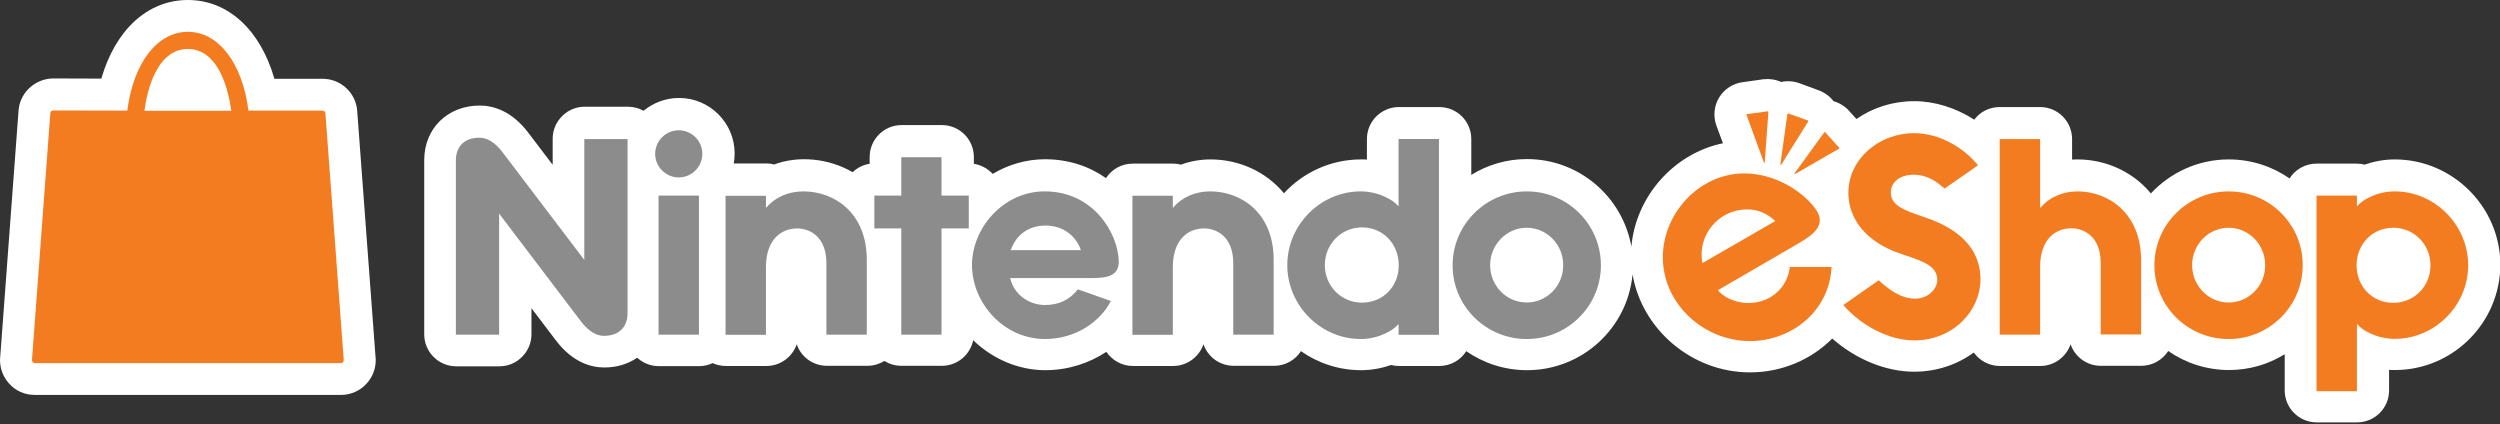
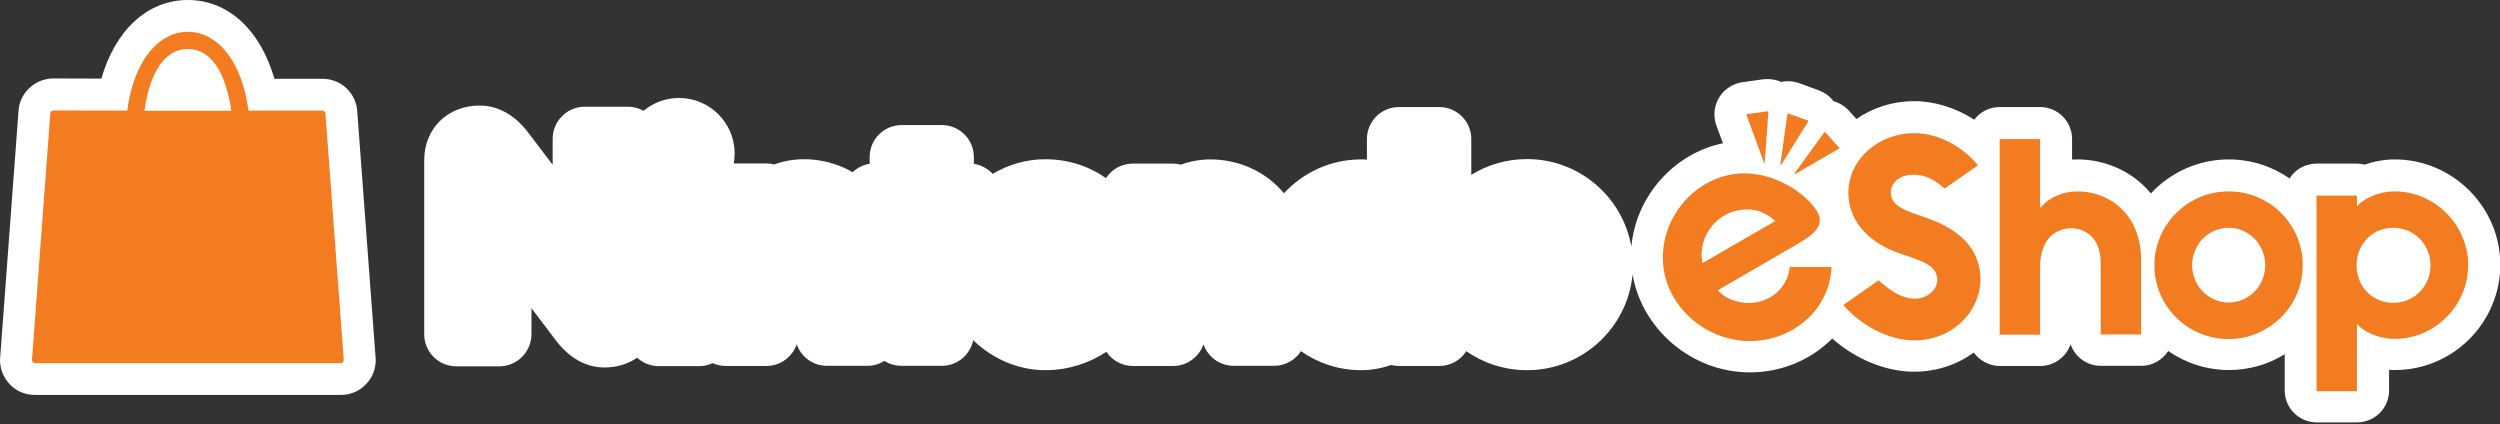
<svg xmlns="http://www.w3.org/2000/svg" width="767.675" height="130.263" viewBox="0 0 1485.1 252">
  <rect x="0" y="0" width="1485.1" height="252" fill="#333333" stroke="none" />
  <style type="text/css">.A{fill:#FFFFFF;} .B{fill:#8C8C8C;} .C{fill:#F47C20;}</style>
  <g>
    <title>background</title>
    <rect fill="none" id="canvas_background" height="254" width="1487.1" y="-1" x="-1" />
  </g>
  <g>
    <title>Layer 1</title>
    <g id="svg_1">
      <path id="svg_2" d="m1422.6,94.7c-6.4,0 -12.5,1.2 -17.9,3.1c-1.4,-0.4 -3,-0.6 -4.6,-0.6l-24,0c-6.7,0 -12.7,3.5 -16,8.8c-10.2,-7.1 -22.7,-11.3 -36.1,-11.3c-18.3,0 -34.7,7.8 -46.3,20.2c-11.7,-14.2 -29.6,-21.1 -46.8,-20.1l0,-12.2c0,-10.5 -8.5,-19 -19,-19l-24,0c-6.2,0 -11.7,2.9 -15.1,7.5c-10.9,-7 -23.4,-11 -35.7,-11c-12.8,0 -24.7,3.9 -34.3,10.6l-4.4,-4.9c-2.5,-2.7 -5.7,-4.7 -9.2,-5.7c-2.2,-2.9 -5.3,-5.1 -8.7,-6.4l-11.4,-4.2c-3.5,-1.3 -7.5,-1.6 -11,-0.8c-3.3,-1.5 -7.1,-2 -10.7,-1.6l-12,1.7c-5.8,0.7 -11,4 -14.1,9c-3.1,5 -3.7,11.3 -1.7,16.8l3.9,10.5c-28.8,5.9 -51.7,31.2 -54.4,61.4c-5.2,-29.5 -31,-52 -62,-52c-12.1,0 -23.5,3.4 -33.1,9.4l0,-21.3c0,-10.5 -8.5,-19 -19,-19l-24,0c-10.5,0 -19,8.5 -19,19l0,12.2c-1.2,-0.1 -2.3,-0.1 -3.5,-0.1c-18.1,0 -34.4,7.8 -45.8,20.1c-11,-13.3 -27.3,-20.1 -43.6,-20.1c-6.2,0 -12.1,1.1 -17.6,3.1c-1.5,-0.4 -3,-0.6 -4.6,-0.6l-24,0c-6.7,0 -12.5,3.4 -15.9,8.6c-9.8,-6.9 -22.1,-11.2 -36.2,-11.2c-11.2,0 -21.9,3.2 -31.1,8.7c-2.9,-3.1 -6.8,-5.3 -11.2,-6l0,-4c0,-10.5 -8.5,-19 -19,-19l-23.9,0c-10.5,0 -19,8.5 -19,19l0,4c-3.9,0.6 -7.4,2.4 -10.1,5c-14.2,-8.3 -32.2,-10 -46.6,-4.6c-1.5,-0.4 -3,-0.6 -4.6,-0.6l-19.4,0c0.3,-1.9 0.5,-3.9 0.5,-5.9c0,-18.2 -14.8,-33 -33,-33c-8,0 -15.4,2.9 -21.1,7.6c-2.7,-1.5 -5.9,-2.4 -9.3,-2.4l-25.7,0c-5,0 -9.9,2 -13.4,5.6c-3.6,3.6 -5.6,8.4 -5.6,13.4l0,15.5l-14.5,-19.1c-10.1,-13.3 -21.3,-16.1 -28.8,-16.1c-19.1,0 -33,13.6 -33,32.4l0,103.5c0,10.5 8.5,19 19,19l25.7,0c5,0 9.9,-2 13.4,-5.6c3.6,-3.6 5.6,-8.4 5.6,-13.4l0,-15.5l14.5,19.1c10.1,13.3 21.2,16.1 28.8,16.1c7.5,0 14.1,-2.1 19.5,-5.8c3.4,3.1 7.9,5 12.8,5l24,0c2.9,0 5.6,-0.6 8,-1.8c2.4,1.1 5.1,1.7 8,1.7l24,0c8.3,0 15.4,-5.4 18,-12.9c2.5,7.5 9.6,12.8 18,12.8l24,0c3.7,0 7.2,-1.1 10.1,-2.9c2.9,1.9 6.4,2.9 10.2,2.9l23.9,0c9.2,0 16.8,-6.5 18.6,-15.2c11.3,10.9 26.5,17.8 42.9,17.8c13.2,0 25.8,-4 36.2,-10.9c3.4,5 9.2,8.4 15.7,8.4l24,0c8.3,0 15.4,-5.4 18,-12.9c2.6,7.5 9.6,12.8 18,12.8l24,0c6.7,0 12.6,-3.5 15.9,-8.7c10.1,7.1 22.5,11.3 35.7,11.3c6.4,0 12.5,-1.2 17.9,-3.1c1.4,0.4 3,0.6 4.6,0.6l24,0c6.7,0 12.7,-3.5 16,-8.8c10.2,7.1 22.7,11.3 36.1,11.3c32.8,0 59.7,-25 62.7,-56.9c5.5,32.5 35.1,58.2 69.7,58.2c19.2,0 36.6,-7.7 48.9,-20.1c14,12.3 31.8,19.7 48.7,19.7c13.3,0 25.6,-4.2 35.4,-11.4c3.4,4.8 9.1,8 15.5,8l24,0c8.3,0 15.4,-5.4 18,-12.9c2.6,7.5 9.6,12.8 18,12.8l24,0c6.7,0 12.6,-3.5 16,-8.8c10.2,7.1 22.7,11.3 36.1,11.3c12.1,0 23.5,-3.4 33.1,-9.4l0,21.5c0,10.5 8.5,19 19,19l24,0c10.5,0 19,-8.5 19,-19l0,-12.2c1.2,0.1 2.4,0.1 3.5,0.1c34.5,0 62.6,-28.2 62.6,-62.8c-0.2,-34.1 -28.3,-62.3 -62.7,-62.3" class="A" />
      <path id="svg_3" d="m212.2,66c-0.7,-10.8 -9.7,-19.2 -20.6,-19.2l-28.6,0c-8.3,-28.9 -27.4,-46.8 -51.4,-46.8c-24,0 -43.1,17.9 -51.4,46.7l-28.6,-0.1c-1,0 -1.8,0.1 -2.7,0.2c-9.8,1.4 -17.3,9.4 -17.9,19.1l-10.9,146.5c0,0.5 -0.1,0.9 -0.1,1.4c0,5.2 1.9,10.1 5.2,13.8c3.8,4.5 9.4,7 15.5,7l181.8,0c6.1,0 11.6,-2.6 15.4,-6.9c3.4,-3.7 5.3,-8.6 5.3,-13.9c0,-0.5 0,-0.9 -0.1,-1.4l-10.9,-146.4z" class="A" />
-       <path id="svg_4" d="m477.2,113.7c-9,0 -17,3.6 -21.9,9.6l-0.3,0l0,-7l-24,0l0,82.6l24,0l0,-40.2c0,-16 8.7,-23 18.6,-23c6.9,0 17.3,4.4 17.3,20.6l0,42.5l24,0l0,-44.3c0.1,-27.8 -19,-40.8 -37.7,-40.8m-74,-36.3c-7.7,0 -14,6.3 -14,14c0,7.7 6.3,14 14,14c7.7,0 14,-6.3 14,-14c0,-7.8 -6.3,-14 -14,-14m-12,121.4l24,0l0,-82.6l-24,0l0,82.6zm-44.1,-44.4l-48.6,-64c-5,-6.6 -9.8,-8.6 -13.7,-8.6c-9.2,0 -14,5.5 -14,13.5l0,103.5l25.7,0l0,-71.9l48.6,64c5,6.6 9.8,8.6 13.7,8.6c9.2,0 14,-5.5 14,-13.5l0,-103.4l-25.7,0l0,71.8zm559.9,-40.7c-24.3,0 -44.1,19.7 -44.1,43.9c0,24.2 19.7,43.8 44.1,43.8s44,-19.7 44,-43.8c0,-24.3 -19.7,-43.9 -44,-43.9m-0.1,66c-12,0 -21.7,-9.9 -21.7,-22.2c0,-12.2 9.8,-22.2 21.7,-22.2c12,0 21.7,9.9 21.7,22.2c0.1,12.3 -9.7,22.2 -21.7,22.2m-347.6,-86.3l-23.9,0l0,22.8l-16,0l0,19.5l16,0l0,63.1l23.9,0l0,-63.1l16.2,0l0,-19.5l-16.2,0l0,-22.8zm159.6,20.3c-9,0 -17,3.6 -21.9,9.6l-0.3,0l0,-7l-24,0l0,82.6l24,0l0,-40.2c0,-16 8.7,-23 18.6,-23c6.9,0 17.3,4.4 17.3,20.6l0,42.5l24,0l0,-44.3c0.1,-27.8 -19.1,-40.8 -37.7,-40.8m111.9,8.6l-0.4,0c-1.9,-2.8 -10.8,-8.6 -22.1,-8.6c-23.7,0 -43.6,19.7 -43.6,43.8c0,24.1 19.9,43.9 43.6,43.9c11.3,0 20.2,-5.8 22.1,-8.6l0.4,0l0,6.1l24,0l0,-116.3l-24,0l0,39.7zm-21.7,57.5c-12.5,0 -22.1,-10 -22.1,-22.3c0,-12.3 9.6,-22.4 22.1,-22.4c12.6,0 21.8,9.9 21.8,22.4c0.1,12.5 -9.2,22.3 -21.8,22.3m-188.5,-66.1c-24.8,0 -43.2,22 -43.2,43.7c0,22.5 18.7,44 43.4,44c18,0 32.7,-10.1 39.1,-22.6l-19.6,-6.9c-5.1,6.4 -11.4,9.3 -19.7,9.3c-8.4,0 -18.2,-5.5 -20.5,-16l48.7,0c10.5,0 15.8,-2.1 15.8,-9.9c-0.5,-17.3 -15.4,-41.6 -44,-41.6m-20.2,34.9c3.7,-10.4 12.1,-14.6 20.6,-14.6c11.9,0 18.7,7.5 21.1,14.6l-41.7,0z" class="B" />
      <path id="svg_5" d="m1048.1,96.8c0.1,0 0.2,-0.1 0.2,-0.2l2.2,-30.1c0,-0.2 -0.2,-0.4 -0.4,-0.4l-12.3,1.7c-0.2,0 -0.4,0.3 -0.3,0.5l10.4,28.4c-0.1,0.1 0,0.1 0.2,0.1m275.8,16.9c-24.3,0 -44.1,19.7 -44.1,43.9c0,24.2 19.7,43.8 44.1,43.8c24.3,0 44,-19.7 44,-43.8c0.1,-24.3 -19.6,-43.9 -44,-43.9m0,66c-12,0 -21.7,-10 -21.7,-22.2c0,-12.2 9.7,-22.2 21.7,-22.2c12,0 21.7,9.9 21.7,22.2c0.1,12.3 -9.7,22.2 -21.7,22.2m-265.7,-82l16,-25.6c0.1,-0.2 0,-0.5 -0.2,-0.5l-11.7,-4.2c-0.2,-0.1 -0.4,0.1 -0.5,0.3l-4.2,29.9c0,0.1 0.1,0.2 0.2,0.3c0.2,0 0.3,-0.1 0.4,-0.2m-19.6,82.3c-6.7,0 -14.2,-2.8 -18.1,-7.6l48.2,-28c10.3,-6 15.1,-11.2 10.7,-18.9c-6.9,-10.9 -24.3,-22.5 -43.2,-22.5c-26.6,0 -48.4,23.6 -48.4,49.8c0,28.1 24.7,49.8 51.7,49.8c25,0 47.3,-18 48.5,-44l-24.8,0c-1.2,11.7 -10.9,21.4 -24.6,21.4m-0.8,-55.6c6.7,0 11.9,2.4 16.8,6.9l-43.3,25c-3.2,-16.5 9.6,-31.9 26.5,-31.9m46.5,-45.8c-0.2,-0.2 -0.4,-0.2 -0.6,0l-17.7,24.4c-0.1,0.1 -0.1,0.2 0,0.3c0.1,0.1 0.2,0.1 0.3,0.1l26.2,-15.1c0.2,-0.1 0.2,-0.4 0.1,-0.5l-8.3,-9.2zm149.8,35.1c-9,0 -17,3.7 -21.9,9.6l-0.3,0l0,-40.7l-24,0l0,116.2l24,0l0,-40.2c0,-16 8.7,-23 18.6,-23c6.9,0 17.4,4.4 17.4,20.6l0,42.5l24,0l0,-44.3c-0.1,-27.7 -19.3,-40.7 -37.8,-40.7m188.5,0c-11.4,0 -20.2,5.8 -22.1,8.6l-0.4,0l0,-6.1l-24,0l0,116.2l24,0l0,-39.7l0.4,0c1.9,2.8 10.8,8.6 22.1,8.6c23.7,0 43.6,-19.7 43.6,-43.8c-0.1,-24.1 -20,-43.8 -43.6,-43.8m-0.9,66.2c-12.6,0 -21.8,-9.9 -21.8,-22.3c0,-12.5 9.3,-22.3 21.8,-22.3c12.5,0 22.1,10 22.1,22.3c0.1,12.2 -9.5,22.3 -22.1,22.3m-278.2,-50.8c-11.5,-3.9 -20.3,-6.7 -20.3,-14.8c0,-5.4 4.7,-10.5 13.5,-10.5c8.9,0 14.2,4.7 18.5,8.2l19.8,-13.8c-8.4,-10.4 -22.8,-19.1 -37.9,-19.1c-21,0 -39.1,15.4 -39.1,35.5c0,15 10.1,29.2 31.3,36.2c13.2,4.4 21.5,7.1 21.5,15.5c0,5.8 -5.9,11.1 -13.1,11.1c-8.9,0 -16.1,-5.9 -21.7,-10.9l-21,14.7c10.5,12.1 27,21 42.1,21c23.4,0 39.4,-17.8 39.4,-36.4c-0.1,-14.4 -8.2,-28.4 -33,-36.7" class="C" />
      <path id="svg_6" d="m193.3,67.2c-0.1,-0.8 -0.8,-1.5 -1.7,-1.5l-44,0c-3.8,-29.2 -18.3,-46.8 -36,-46.8c-17.7,0 -32.2,17.6 -36,46.8l-44.1,-0.1c-0.8,0.1 -1.6,0.7 -1.6,1.6l-10.9,146.6c0,0.5 0.1,0.9 0.5,1.3c0.3,0.4 0.7,0.6 1.2,0.6l181.8,0c0.5,0 1,-0.1 1.2,-0.6c0.4,-0.3 0.5,-0.8 0.5,-1.3l-10.9,-146.6zm-81.7,-38.1c15.4,0 23.1,17.4 25.8,36.7l-51.6,0c2.6,-19.3 10.4,-36.7 25.8,-36.7" class="C" />
    </g>
  </g>
</svg>